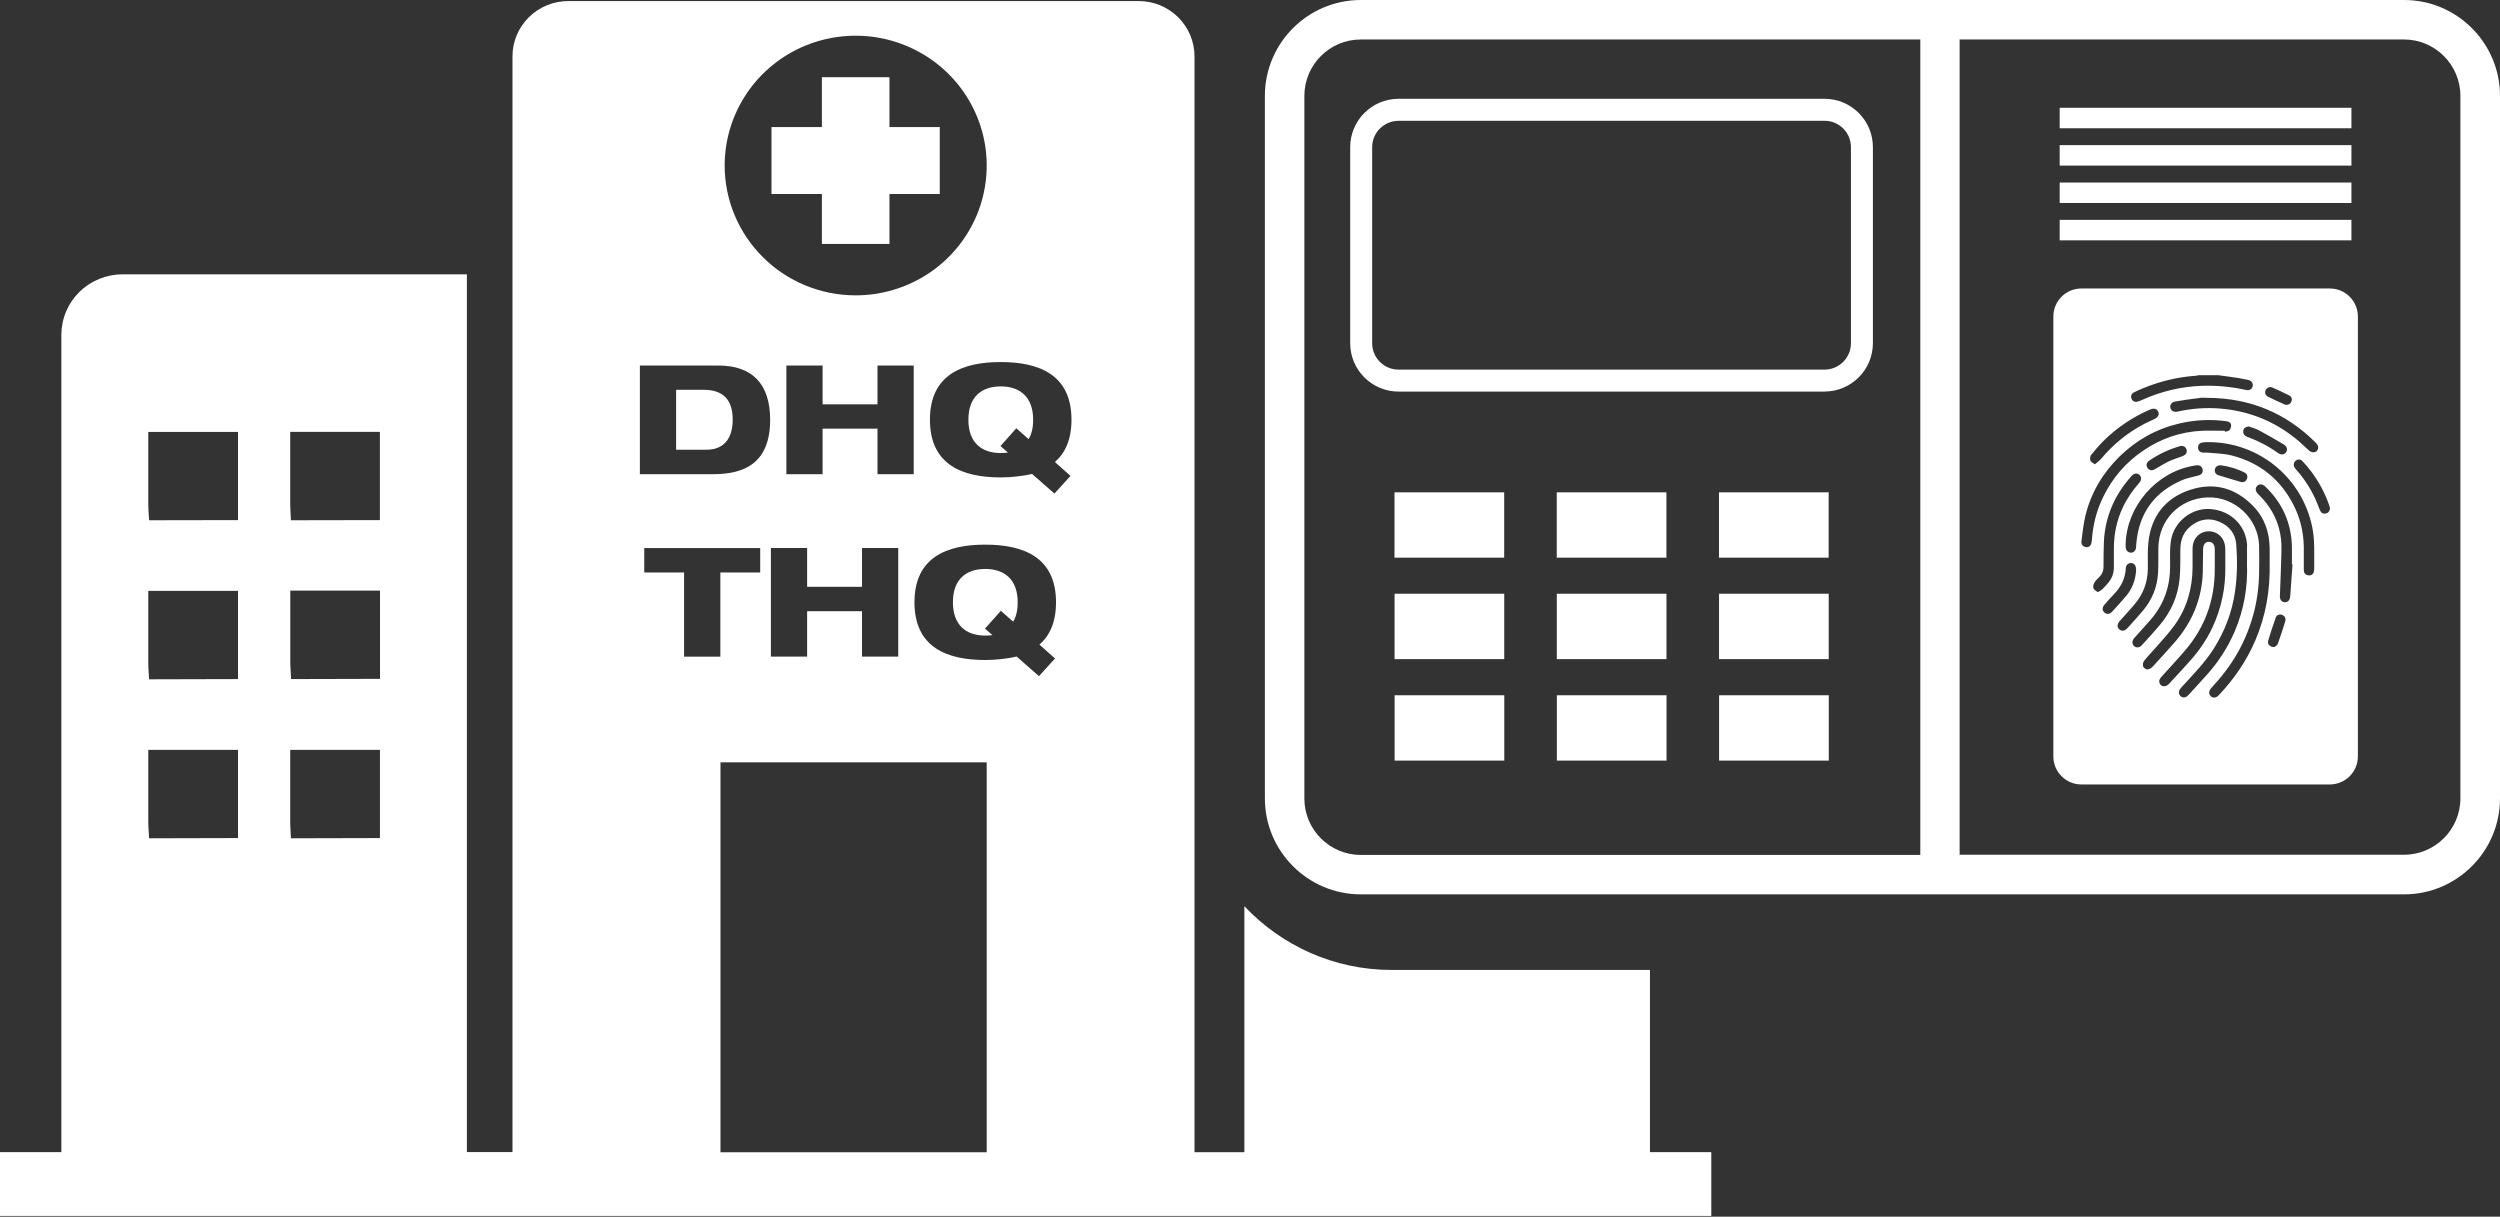
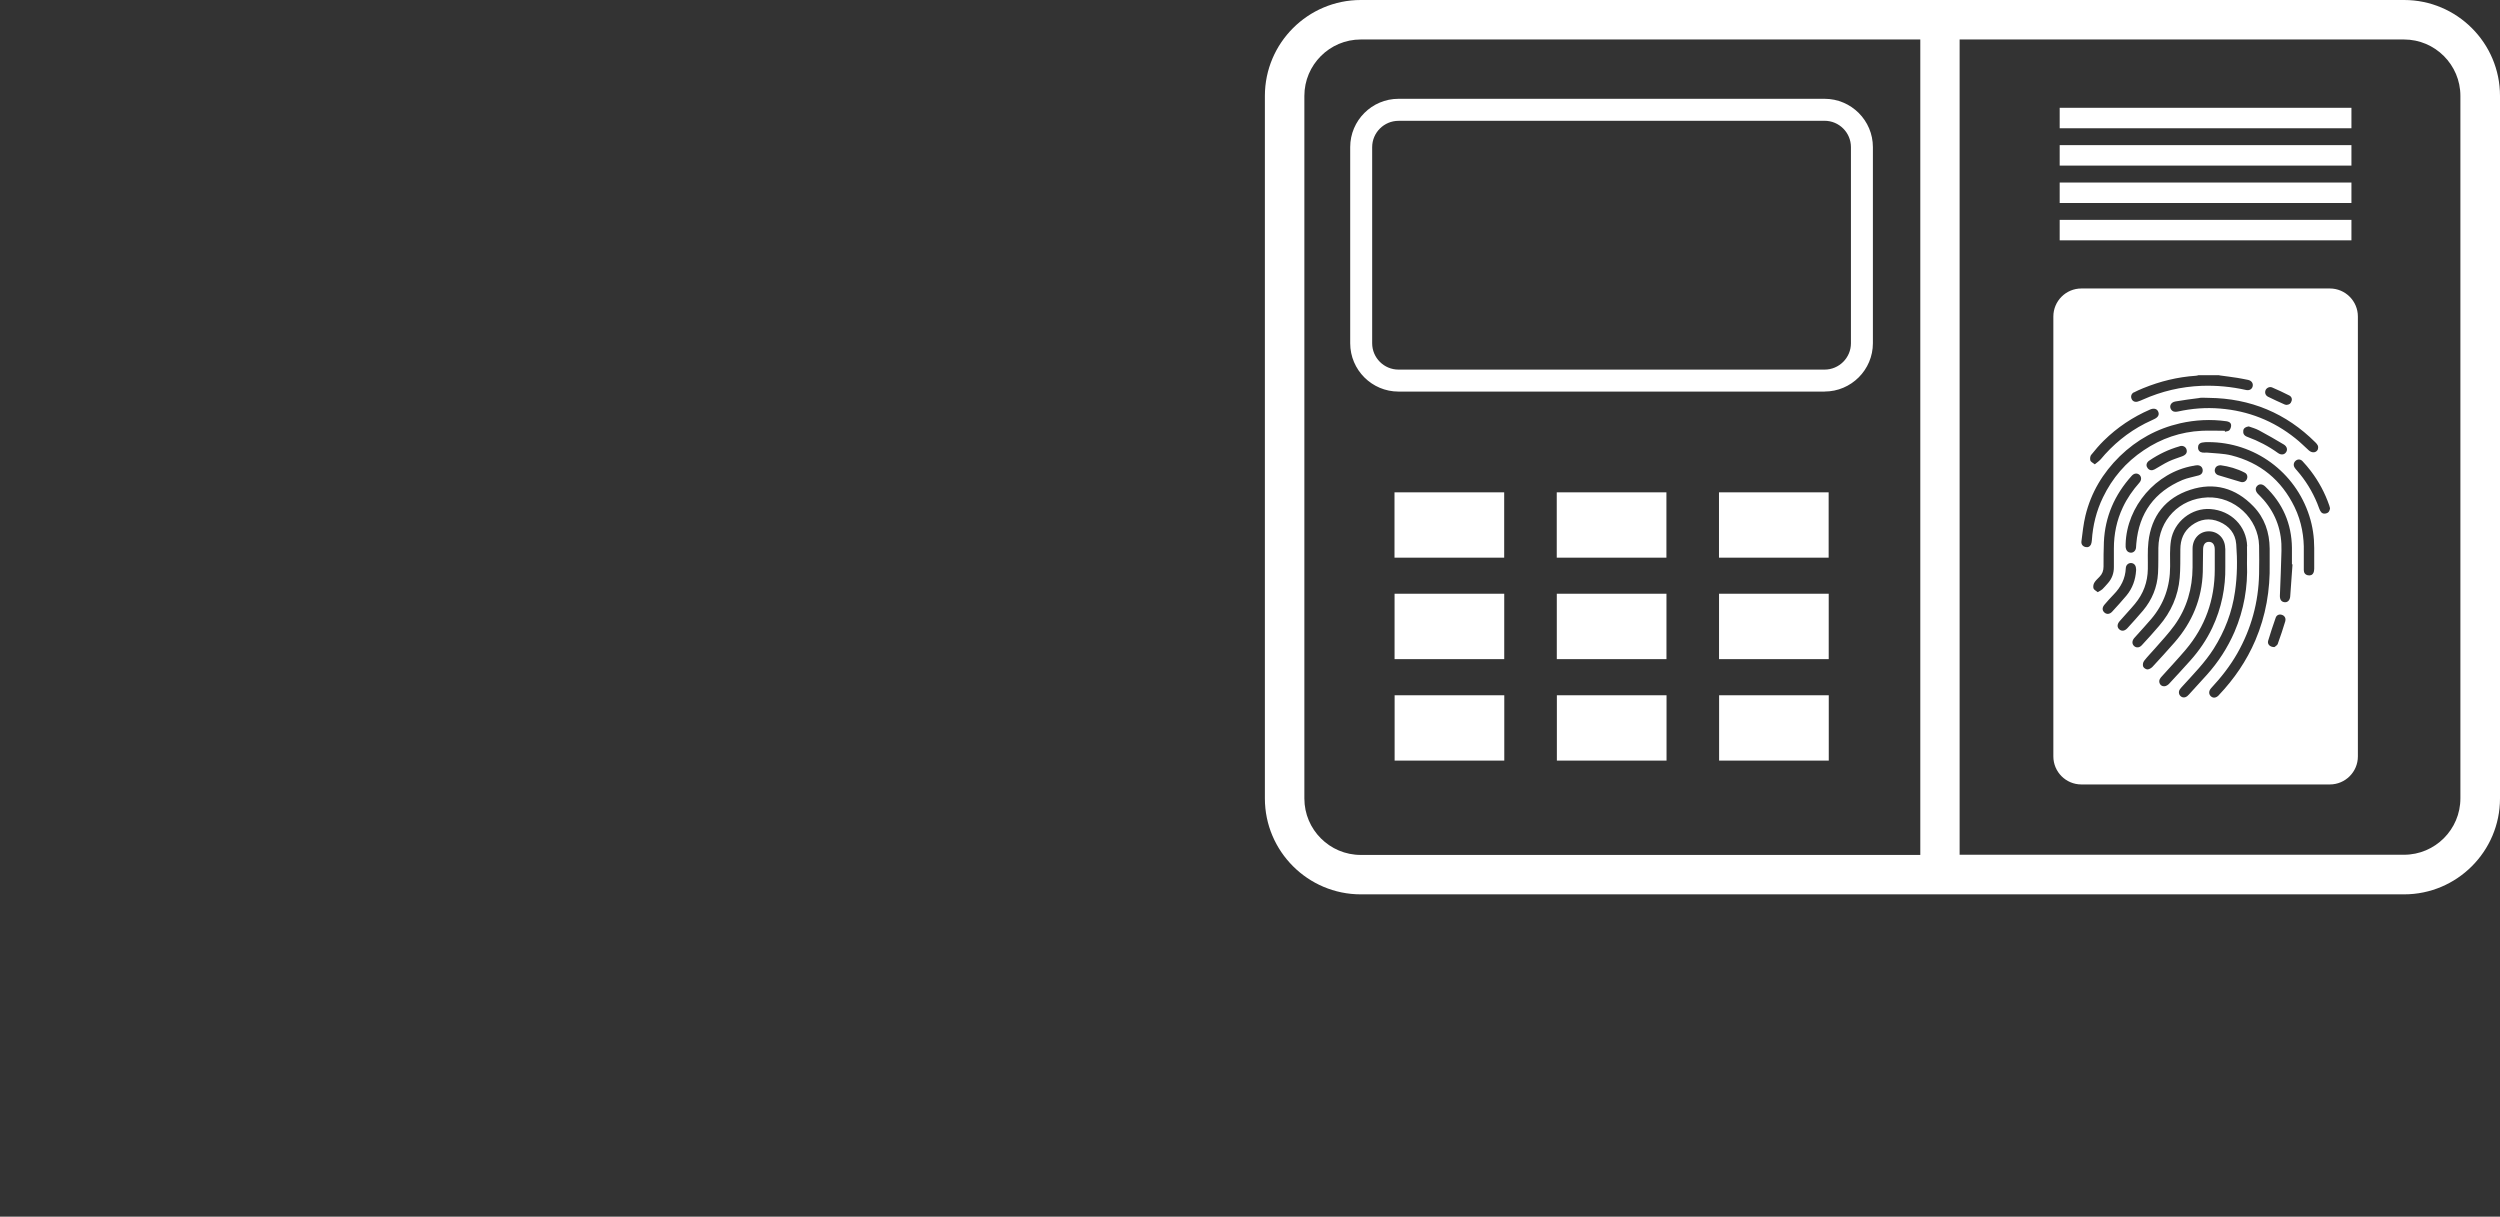
<svg xmlns="http://www.w3.org/2000/svg" width="150" height="73" viewBox="0 0 150 73" fill="none">
  <rect x="0" y="0" width="150" height="73" fill="#333333" stroke="none" />
  <path d="M144.247 0H81.647C78.475 0 75.893 2.582 75.893 5.753V47.908C75.893 51.079 78.475 53.661 81.647 53.661H144.247C147.418 53.661 150 51.079 150 47.908V5.753C150 2.582 147.418 0 144.247 0ZM117.577 2.369H144.24C146.106 2.369 147.624 3.887 147.624 5.753V47.901C147.624 49.767 146.106 51.285 144.24 51.285H117.577V2.369ZM115.218 51.296H81.647C79.78 51.296 78.262 49.778 78.262 47.911V5.753C78.262 3.887 79.78 2.369 81.647 2.369H115.218V51.296ZM109.475 23.495H83.911C82.313 23.495 81.012 22.194 81.012 20.596V8.827C81.012 7.229 82.313 5.928 83.911 5.928H109.475C111.073 5.928 112.374 7.229 112.374 8.827V20.592C112.374 22.19 111.073 23.492 109.475 23.492V23.495ZM83.911 7.25C83.042 7.25 82.33 7.958 82.33 8.831V20.596C82.33 21.468 83.039 22.176 83.911 22.176H109.475C110.344 22.176 111.056 21.468 111.056 20.596V8.827C111.056 7.955 110.347 7.247 109.475 7.247H83.911V7.25ZM90.251 33.46H83.67V29.538H90.251V33.46ZM99.985 29.538H93.405V33.46H99.985V29.538ZM109.719 29.538H103.139V33.46H109.719V29.538ZM90.254 35.626H83.674V39.548H90.254V35.626ZM99.988 35.626H93.408V39.548H99.988V35.626ZM109.723 35.626H103.142V39.548H109.723V35.626ZM90.257 41.715H83.677V45.636H90.257V41.715ZM99.992 41.715H93.412V45.636H99.992V41.715ZM109.726 41.715H103.146V45.636H109.726V41.715ZM141.086 7.697H123.581V6.469H141.086V7.697ZM141.086 9.937H123.581V8.709H141.086V9.937ZM141.086 12.18H123.581V10.952H141.086V12.18ZM141.086 14.42H123.581V13.192H141.086V14.42ZM139.791 17.309H124.883C123.954 17.309 123.201 18.063 123.201 18.991V45.385C123.201 46.313 123.954 47.067 124.883 47.067H139.791C140.719 47.067 141.473 46.313 141.473 45.385V18.991C141.473 18.063 140.719 17.309 139.791 17.309ZM139.083 26.932C139.01 27.162 138.741 27.211 138.532 27.026C138.263 26.785 138.005 26.52 137.719 26.297C136.407 25.247 134.903 24.653 133.218 24.514C132.36 24.441 131.512 24.507 130.671 24.692C130.507 24.727 130.367 24.713 130.266 24.57C130.137 24.374 130.249 24.134 130.524 24.088C131.006 24.005 131.491 23.938 131.976 23.879L131.969 23.872C132.154 23.854 132.346 23.872 132.534 23.872C135.025 23.9 137.164 24.786 138.929 26.548C139.037 26.656 139.125 26.768 139.076 26.928L139.083 26.932ZM134.592 25.836C134.627 25.679 134.739 25.613 134.924 25.585C135.109 25.651 135.339 25.714 135.541 25.822C136.047 26.091 136.539 26.377 137.028 26.67C137.223 26.789 137.269 26.984 137.164 27.134C137.056 27.291 136.867 27.312 136.682 27.183C136.117 26.775 135.503 26.454 134.844 26.213C134.641 26.14 134.568 26.007 134.603 25.836H134.596H134.592ZM135.932 23.411C135.995 23.272 136.17 23.181 136.327 23.247C136.675 23.394 137.01 23.554 137.349 23.725C137.488 23.792 137.541 23.928 137.495 24.078L137.488 24.071C137.45 24.217 137.349 24.284 137.185 24.294C137.157 24.287 137.112 24.284 137.073 24.266C136.742 24.116 136.41 23.97 136.086 23.806C135.922 23.725 135.873 23.558 135.936 23.408L135.932 23.411ZM128.023 23.551C128.201 23.457 128.392 23.373 128.588 23.293C129.603 22.878 130.653 22.619 131.745 22.546C131.801 22.546 131.857 22.525 131.909 22.511H133.155L133.162 22.522C133.521 22.57 133.881 22.616 134.24 22.672C134.46 22.707 134.673 22.752 134.886 22.794C135.091 22.839 135.2 22.996 135.161 23.174C135.126 23.349 134.959 23.45 134.753 23.397C133.877 23.202 132.991 23.118 132.094 23.15C130.87 23.198 129.697 23.474 128.577 23.973C128.476 24.018 128.368 24.067 128.263 24.095C128.099 24.144 127.949 24.074 127.894 23.928C127.831 23.781 127.883 23.621 128.03 23.54L128.023 23.551ZM125.476 27.288C125.713 26.991 125.957 26.705 126.226 26.44C127.035 25.644 127.967 25.02 129.01 24.57C129.233 24.476 129.415 24.521 129.492 24.699C129.572 24.877 129.492 25.034 129.261 25.142C129.076 25.233 128.884 25.316 128.7 25.41C127.656 25.948 126.77 26.677 126.023 27.581V27.574C125.94 27.675 125.814 27.752 125.688 27.86C125.57 27.766 125.441 27.71 125.42 27.623C125.392 27.521 125.409 27.364 125.476 27.281V27.288ZM125.465 32.657C125.399 32.797 125.273 32.86 125.123 32.821C124.949 32.776 124.865 32.643 124.886 32.479C124.952 31.963 125.005 31.44 125.127 30.937C125.462 29.555 126.17 28.373 127.185 27.378C128.208 26.384 129.411 25.718 130.81 25.397C131.725 25.191 132.649 25.145 133.581 25.274C133.72 25.292 133.849 25.351 133.867 25.498C133.877 25.599 133.832 25.735 133.766 25.812C133.717 25.871 133.595 25.878 133.5 25.906C133.5 25.906 133.5 25.91 133.5 25.913L133.493 25.906C133.493 25.906 133.493 25.906 133.497 25.906C133.493 25.885 133.493 25.864 133.493 25.847C133.029 25.847 132.569 25.826 132.101 25.847C130.838 25.91 129.676 26.307 128.63 27.012C127.552 27.731 126.739 28.68 126.177 29.845C125.783 30.658 125.57 31.523 125.511 32.42C125.504 32.497 125.493 32.584 125.462 32.657H125.465ZM131.585 27.954C131.665 27.937 131.749 27.916 131.826 27.916C132 27.909 132.129 28.006 132.157 28.163C132.185 28.331 132.108 28.47 131.927 28.523C131.602 28.617 131.26 28.669 130.95 28.798C129.272 29.51 128.34 30.78 128.18 32.601C128.173 32.696 128.169 32.786 128.159 32.88C128.131 33.055 127.995 33.174 127.838 33.16C127.674 33.149 127.559 33.024 127.545 32.846H127.538V32.636C127.604 30.382 129.362 28.345 131.581 27.951L131.585 27.954ZM128.87 27.713C128.891 27.678 128.933 27.651 128.965 27.63C129.526 27.249 130.127 26.963 130.775 26.778L130.782 26.771C131.006 26.705 131.208 26.838 131.208 27.078C131.201 27.228 131.089 27.319 130.939 27.375C130.671 27.476 130.388 27.56 130.13 27.682C129.833 27.822 129.565 28.003 129.279 28.16C129.129 28.244 128.982 28.233 128.87 28.104C128.769 27.982 128.762 27.839 128.87 27.71V27.713ZM125.863 35.529C125.769 35.449 125.643 35.393 125.612 35.309C125.577 35.215 125.601 35.068 125.65 34.977C125.73 34.838 125.856 34.726 125.971 34.608C126.139 34.44 126.212 34.238 126.212 33.997C126.212 33.509 126.212 33.017 126.233 32.528C126.299 31.003 126.878 29.685 127.901 28.551C128.047 28.387 128.225 28.373 128.365 28.488C128.494 28.607 128.504 28.802 128.365 28.959C127.967 29.409 127.625 29.897 127.37 30.442C127 31.223 126.833 32.047 126.833 32.905V34.001C126.84 34.395 126.714 34.73 126.453 35.016C126.344 35.134 126.247 35.257 126.132 35.365V35.358C126.065 35.424 125.968 35.466 125.863 35.532V35.529ZM126.268 36.753C126.121 36.624 126.121 36.45 126.275 36.272C126.453 36.069 126.627 35.864 126.819 35.672C127.252 35.229 127.52 34.719 127.548 34.088C127.559 33.896 127.698 33.781 127.862 33.781C128.037 33.788 128.159 33.92 128.159 34.123L128.166 34.116V34.224C128.131 34.789 127.946 35.302 127.587 35.735C127.311 36.066 127.021 36.38 126.735 36.694C126.589 36.858 126.404 36.872 126.271 36.757L126.268 36.753ZM129.865 41.174C129.642 41.202 129.485 40.954 129.586 40.748C129.621 40.682 129.669 40.626 129.722 40.57C130.193 40.044 130.681 39.527 131.142 38.983C132.314 37.598 132.883 35.986 132.886 34.178V32.971C132.886 32.675 132.757 32.511 132.534 32.511C132.311 32.511 132.185 32.675 132.185 32.975C132.178 33.425 132.178 33.868 132.168 34.315C132.119 35.93 131.533 37.333 130.472 38.547C130.036 39.042 129.593 39.534 129.143 40.016C129.062 40.096 128.94 40.166 128.839 40.166C128.748 40.159 128.616 40.071 128.588 39.988C128.553 39.886 128.581 39.73 128.651 39.646C128.846 39.395 129.076 39.164 129.286 38.923C129.69 38.459 130.116 38.009 130.475 37.511C131.215 36.478 131.547 35.305 131.554 34.039V32.905C131.561 32.312 131.976 31.879 132.53 31.879C133.085 31.879 133.507 32.312 133.511 32.901L133.518 32.912V34.021C133.539 35.222 133.298 36.485 132.733 37.674C132.391 38.393 131.951 39.039 131.424 39.628C131.002 40.092 130.584 40.56 130.151 41.02C130.085 41.094 129.973 41.167 129.872 41.177L129.865 41.174ZM131.334 41.673C131.306 41.701 131.271 41.736 131.24 41.764C131.1 41.875 130.946 41.872 130.831 41.764C130.72 41.662 130.702 41.488 130.796 41.355C130.842 41.289 130.898 41.233 130.953 41.17C131.606 40.448 132.293 39.757 132.82 38.927C133.486 37.873 133.926 36.732 134.101 35.494C134.237 34.552 134.247 33.603 134.174 32.654C134.125 32.008 133.748 31.555 133.165 31.307C132.583 31.059 132.014 31.14 131.505 31.516C131.023 31.876 130.824 32.368 130.821 32.957C130.814 33.529 130.831 34.109 130.782 34.674C130.688 35.763 130.259 36.722 129.547 37.552C129.212 37.95 128.857 38.334 128.504 38.718C128.365 38.868 128.18 38.882 128.051 38.767C127.914 38.644 127.911 38.463 128.044 38.295C128.092 38.24 128.145 38.184 128.194 38.128C128.49 37.797 128.787 37.476 129.073 37.141C129.847 36.23 130.207 35.173 130.207 33.983C130.207 33.467 130.179 32.947 130.256 32.441C130.434 31.297 131.508 30.459 132.625 30.543C133.87 30.634 134.791 31.565 134.83 32.776H134.819C134.83 33.107 134.819 33.432 134.819 33.819C134.875 35.201 134.641 36.586 134.069 37.915C133.654 38.868 133.099 39.726 132.401 40.501C132.049 40.895 131.69 41.282 131.334 41.673ZM133.124 41.718C132.96 41.886 132.782 41.903 132.642 41.767C132.513 41.638 132.52 41.446 132.677 41.279C133.27 40.644 133.804 39.96 134.237 39.203C135.074 37.727 135.51 36.139 135.545 34.44C135.555 33.875 135.555 33.306 135.545 32.741C135.507 31.115 134.062 29.772 132.436 29.845C130.765 29.918 129.523 31.199 129.502 32.874C129.495 33.38 129.509 33.889 129.481 34.398C129.432 35.239 129.122 35.986 128.584 36.631C128.277 36.998 127.956 37.343 127.642 37.692C127.478 37.866 127.307 37.887 127.161 37.765C127.014 37.636 127.021 37.451 127.182 37.266C127.485 36.917 127.803 36.586 128.096 36.233C128.602 35.626 128.86 34.925 128.87 34.137C128.881 33.599 128.843 33.048 128.905 32.514C129.08 30.955 129.931 29.873 131.417 29.388C132.855 28.917 134.139 29.28 135.193 30.368C135.876 31.07 136.173 31.945 136.18 32.922V33.802C136.215 35.4 135.95 36.945 135.322 38.418C134.795 39.653 134.048 40.741 133.127 41.711L133.124 41.718ZM132.893 28.167C132.921 28.01 133.043 27.916 133.246 27.916C133.727 27.982 134.223 28.118 134.683 28.359C134.833 28.432 134.875 28.599 134.812 28.746C134.749 28.893 134.599 28.966 134.435 28.913C133.992 28.784 133.556 28.648 133.11 28.516C132.946 28.467 132.862 28.324 132.89 28.167H132.893ZM137.119 37.266C136.979 37.727 136.832 38.177 136.668 38.623H136.675C136.637 38.718 136.511 38.787 136.466 38.826C136.187 38.826 136.03 38.648 136.089 38.446C136.225 37.985 136.382 37.524 136.539 37.071C136.595 36.896 136.763 36.834 136.92 36.893C137.077 36.942 137.167 37.099 137.115 37.27L137.119 37.266ZM137.412 35.79C137.394 36.021 137.248 36.157 137.07 36.132C136.878 36.111 136.784 35.968 136.794 35.728C136.829 34.834 136.867 33.945 136.888 33.051C136.923 31.9 136.581 30.874 135.821 29.995C135.709 29.866 135.583 29.747 135.468 29.625C135.318 29.461 135.304 29.283 135.43 29.154C135.559 29.018 135.744 29.032 135.911 29.189C136.965 30.194 137.499 31.422 137.516 32.87V33.858H137.551C137.506 34.503 137.46 35.148 137.412 35.794V35.79ZM138.853 34.13C138.846 34.206 138.842 34.297 138.807 34.367C138.744 34.503 138.622 34.545 138.476 34.517C138.308 34.482 138.228 34.367 138.228 34.203V33.104C138.249 32.245 138.106 31.307 137.673 30.421C136.888 28.805 135.618 27.762 133.881 27.323C133.403 27.204 132.9 27.204 132.405 27.155C132.321 27.155 132.237 27.166 132.157 27.155C131.993 27.134 131.892 27.036 131.882 26.869C131.875 26.701 131.958 26.59 132.122 26.555C132.244 26.527 132.373 26.527 132.499 26.527C135.269 26.527 137.712 28.31 138.559 30.955C138.762 31.583 138.853 32.228 138.853 32.884V34.13ZM139.561 30.808C139.404 30.846 139.282 30.787 139.212 30.644C139.139 30.505 139.1 30.351 139.037 30.208C138.741 29.486 138.336 28.823 137.82 28.233C137.774 28.184 137.729 28.132 137.691 28.076C137.59 27.93 137.607 27.769 137.729 27.654C137.851 27.542 138.026 27.535 138.151 27.671C138.329 27.856 138.493 28.059 138.65 28.261C139.128 28.889 139.498 29.58 139.756 30.327C139.774 30.382 139.791 30.445 139.802 30.494C139.784 30.662 139.711 30.77 139.561 30.808Z" fill="white" />
-   <path d="M98.998 58.197H83.499C80.021 58.197 76.877 56.724 74.662 54.373V69.132H71.671V3.384C71.671 2.505 71.319 1.661 70.691 1.036C70.063 0.415 69.212 0.063 68.322 0.063H34.123C33.679 0.063 33.24 0.143 32.828 0.311C32.416 0.478 32.043 0.722 31.733 1.033C31.419 1.343 31.171 1.713 31 2.118C30.832 2.526 30.745 2.959 30.749 3.398V69.124H28.013V16.458H7.365C6.88 16.458 6.402 16.552 5.956 16.733C5.509 16.915 5.101 17.183 4.759 17.522C4.417 17.86 4.145 18.262 3.96 18.705C3.775 19.148 3.681 19.622 3.681 20.1V69.128H0V72.955H102.678V69.128H98.998V58.193V58.197ZM17.41 25.913H22.794V31.206L17.456 31.216C17.452 31.08 17.442 30.955 17.435 30.836V30.829V30.826L17.428 30.689V30.599C17.417 30.487 17.414 30.379 17.414 30.267V25.916L17.41 25.913ZM14.281 50.284L8.946 50.298C8.946 50.235 8.939 50.172 8.935 50.113L8.925 49.952C8.911 49.733 8.897 49.541 8.897 49.349V44.991H14.281V50.284ZM14.281 40.745L8.946 40.759L8.939 40.651C8.935 40.567 8.928 40.49 8.925 40.413C8.911 40.194 8.897 40.002 8.897 39.81V35.452H14.281V40.745ZM14.281 31.206L8.946 31.216C8.939 31.098 8.932 30.989 8.925 30.885L8.918 30.78C8.914 30.717 8.911 30.654 8.907 30.595C8.9 30.484 8.897 30.375 8.897 30.267V25.916H14.281V31.209V31.206ZM22.794 50.284L17.456 50.298C17.449 50.155 17.442 50.019 17.435 49.893C17.424 49.698 17.414 49.523 17.414 49.349V44.991H22.797V50.284H22.794ZM22.797 40.731L17.459 40.745C17.459 40.563 17.449 40.396 17.438 40.235V40.228C17.428 40.082 17.417 39.939 17.417 39.796V35.438H22.801V40.731H22.797ZM44.803 5.603C45.668 4.323 46.892 3.325 48.33 2.735C49.767 2.146 51.348 1.992 52.873 2.292C54.397 2.592 55.8 3.336 56.899 4.424C57.998 5.513 58.748 6.901 59.052 8.412C59.355 9.923 59.198 11.489 58.605 12.913C58.008 14.336 57.004 15.554 55.709 16.409C54.415 17.264 52.897 17.721 51.341 17.721C49.255 17.721 47.255 16.901 45.783 15.439C44.307 13.977 43.48 11.995 43.48 9.93C43.48 8.388 43.941 6.884 44.806 5.603H44.803ZM48.428 36.67V39.398H46.254V32.88H48.428V35.208H51.721V32.88H53.895V39.398H51.721V36.67H48.428ZM52.649 28.45V25.721H49.356V28.45H47.182V21.932H49.356V24.259H52.649V21.932H54.823V28.45H52.649ZM38.393 21.932H43.103C45.12 21.932 46.209 23.017 46.209 25.191C46.209 27.755 44.694 28.45 42.821 28.45H38.393V21.932ZM43.218 39.401H41.045V34.346H38.655V32.884H45.612V34.346H43.222V39.401H43.218ZM59.202 69.135H43.229V45.741H59.202V69.135ZM63.298 39.51L62.338 40.57L60.995 39.391C60.695 39.464 60.385 39.51 60.074 39.545C59.753 39.58 59.442 39.6 59.114 39.6C56.815 39.6 54.868 38.843 54.868 36.139C54.868 33.435 56.812 32.678 59.114 32.678C61.417 32.678 63.361 33.435 63.361 36.139C63.361 37.336 62.977 38.149 62.366 38.676L63.298 39.506V39.51ZM64.226 28.558L63.266 29.615L61.923 28.436C61.623 28.509 61.313 28.554 61.002 28.589C60.681 28.624 60.37 28.645 60.043 28.645C57.743 28.645 55.796 27.888 55.796 25.184C55.796 22.48 57.74 21.723 60.043 21.723C62.345 21.723 64.289 22.48 64.289 25.184C64.289 26.381 63.905 27.193 63.294 27.72L64.226 28.551V28.558ZM61.061 36.139C61.061 36.614 60.971 37.008 60.789 37.298L60.05 36.649L59.1 37.716L59.547 38.107C59.394 38.124 59.264 38.135 59.118 38.135C57.96 38.135 57.175 37.504 57.175 36.136C57.175 34.768 57.96 34.137 59.118 34.137C60.276 34.137 61.061 34.775 61.061 36.136V36.139ZM61.989 25.187C61.989 25.662 61.899 26.056 61.717 26.346L60.978 25.697L60.029 26.764L60.475 27.155C60.322 27.172 60.193 27.183 60.046 27.183C58.888 27.183 58.103 26.552 58.103 25.184C58.103 23.816 58.888 23.184 60.046 23.184C61.204 23.184 61.989 23.823 61.989 25.184V25.187ZM49.314 11.639H46.289V7.624H49.314V4.63H53.368V7.624H56.386V11.639H53.368V14.636H49.314V11.639ZM42.385 26.984H40.567V23.387H42.21C43.368 23.387 43.962 23.963 43.962 25.177C43.962 26.07 43.623 26.984 42.381 26.984H42.385Z" fill="white" />
</svg>